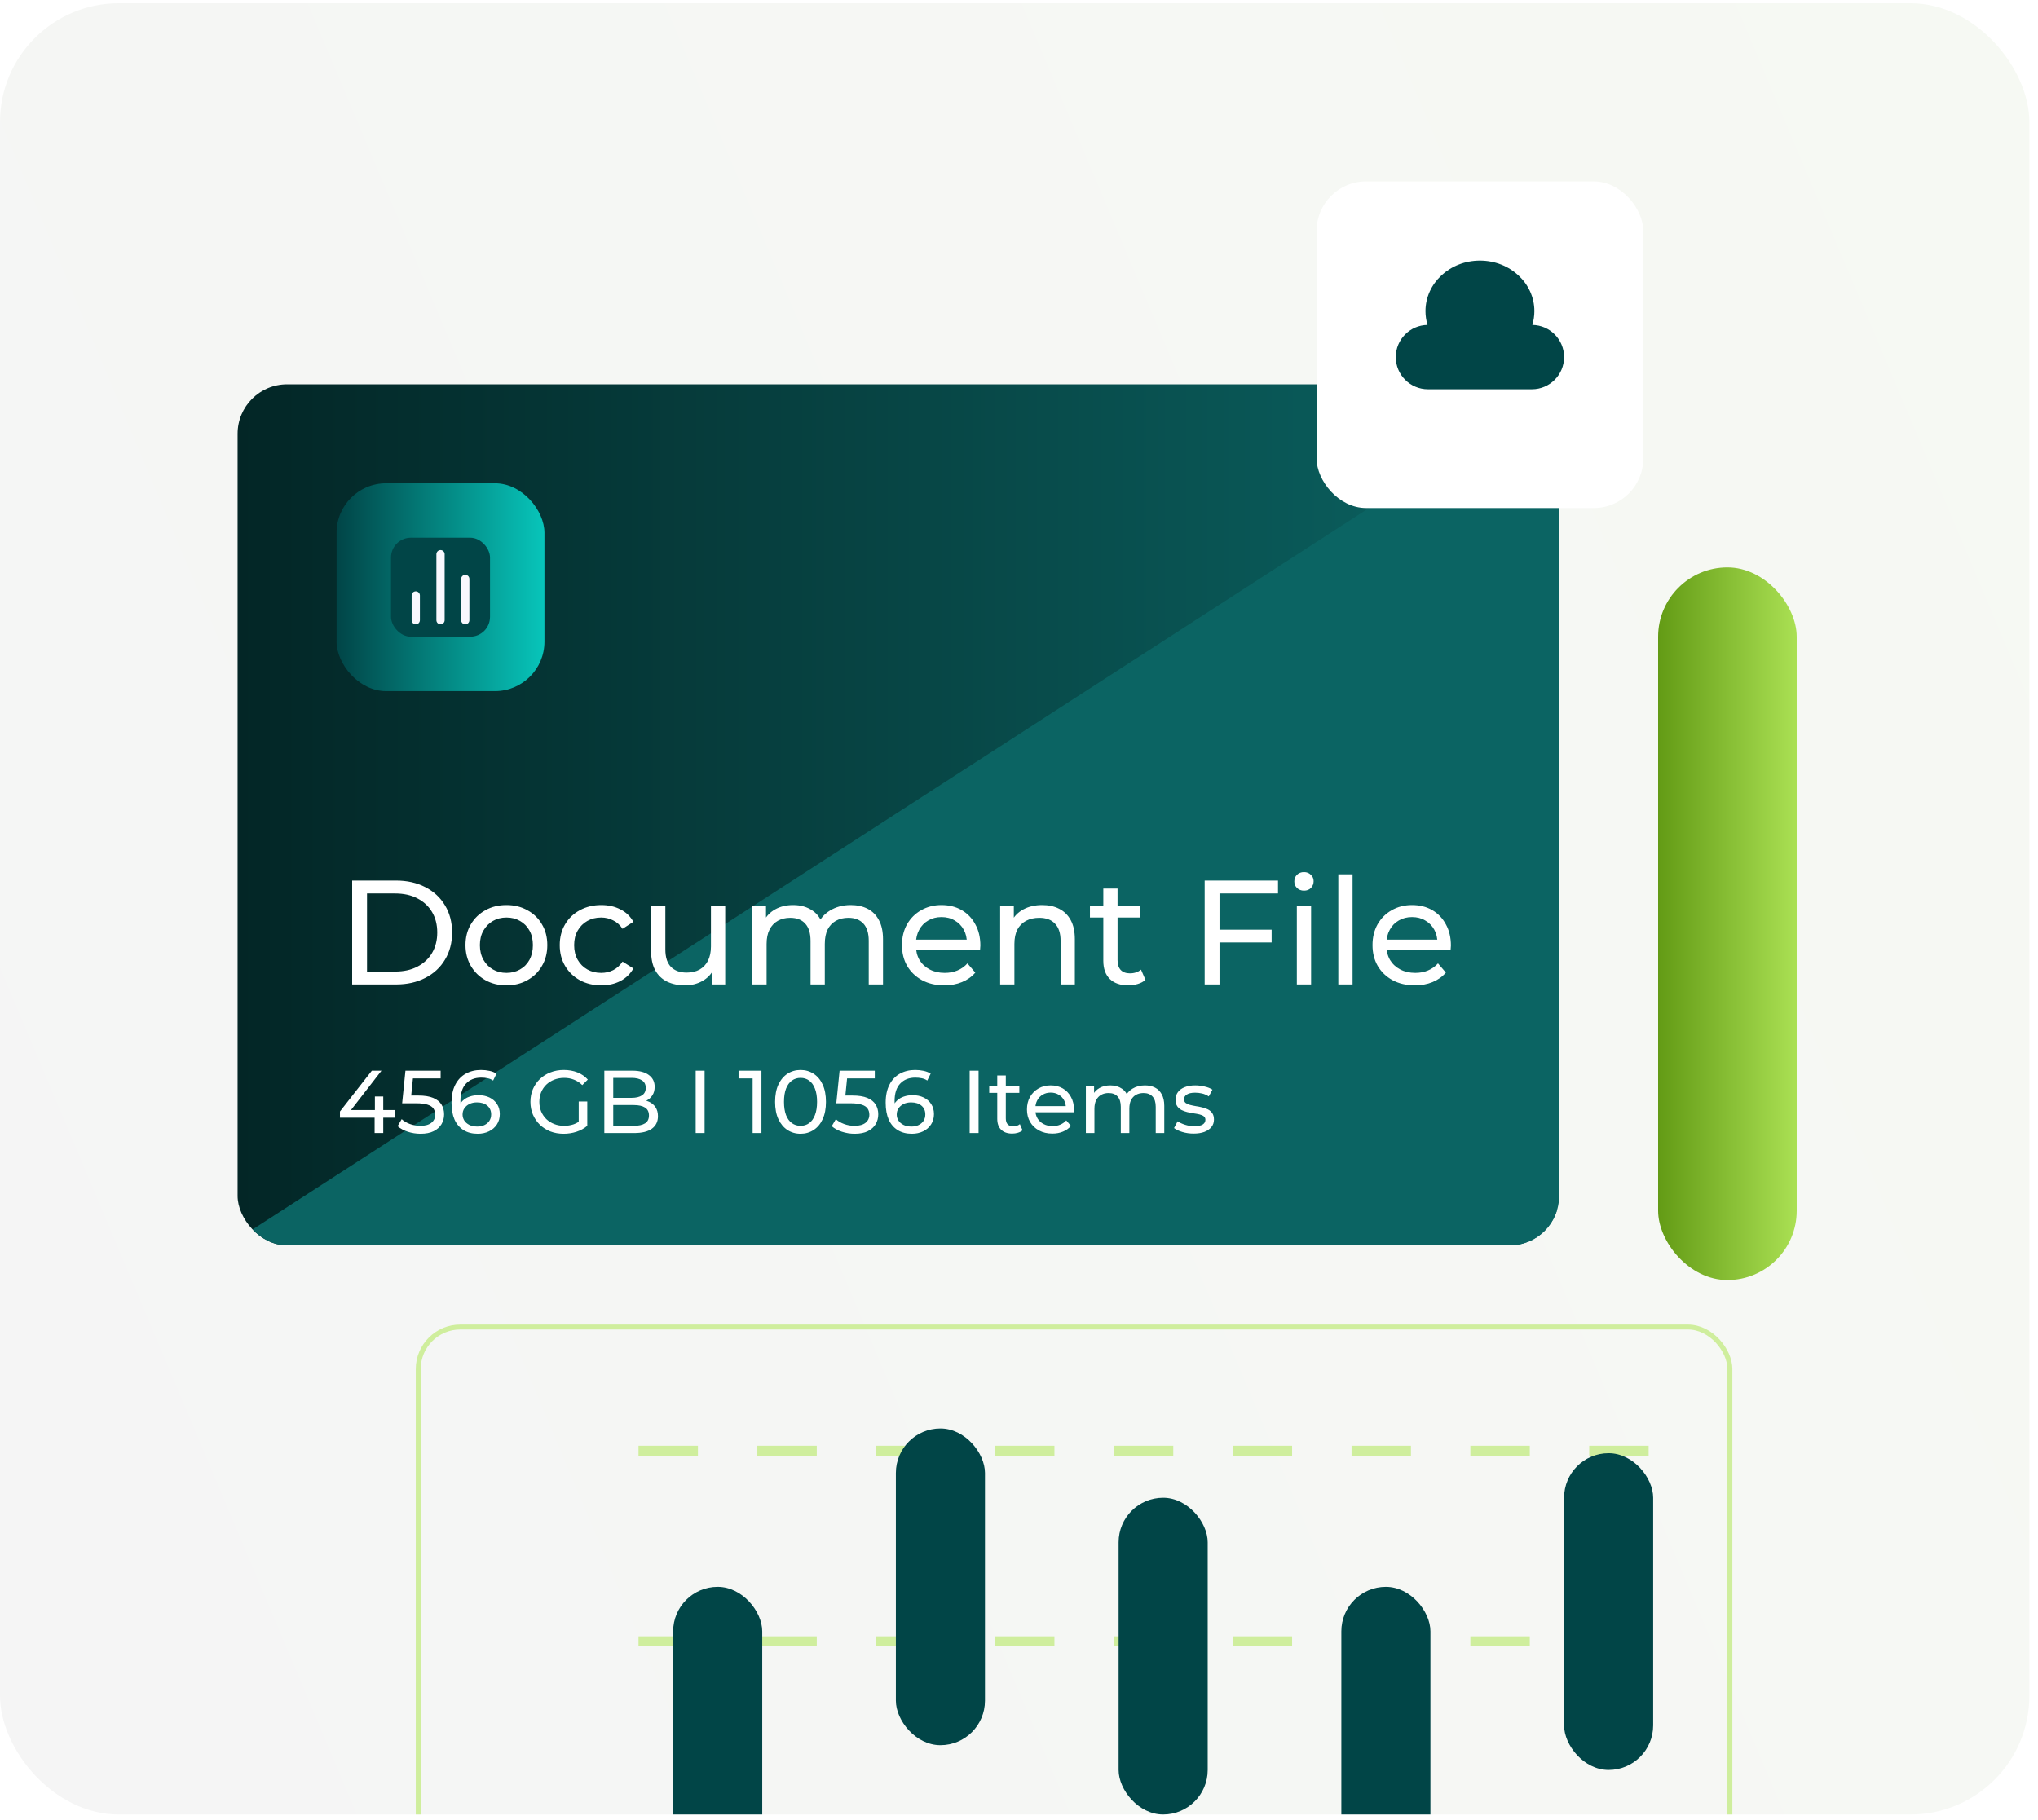
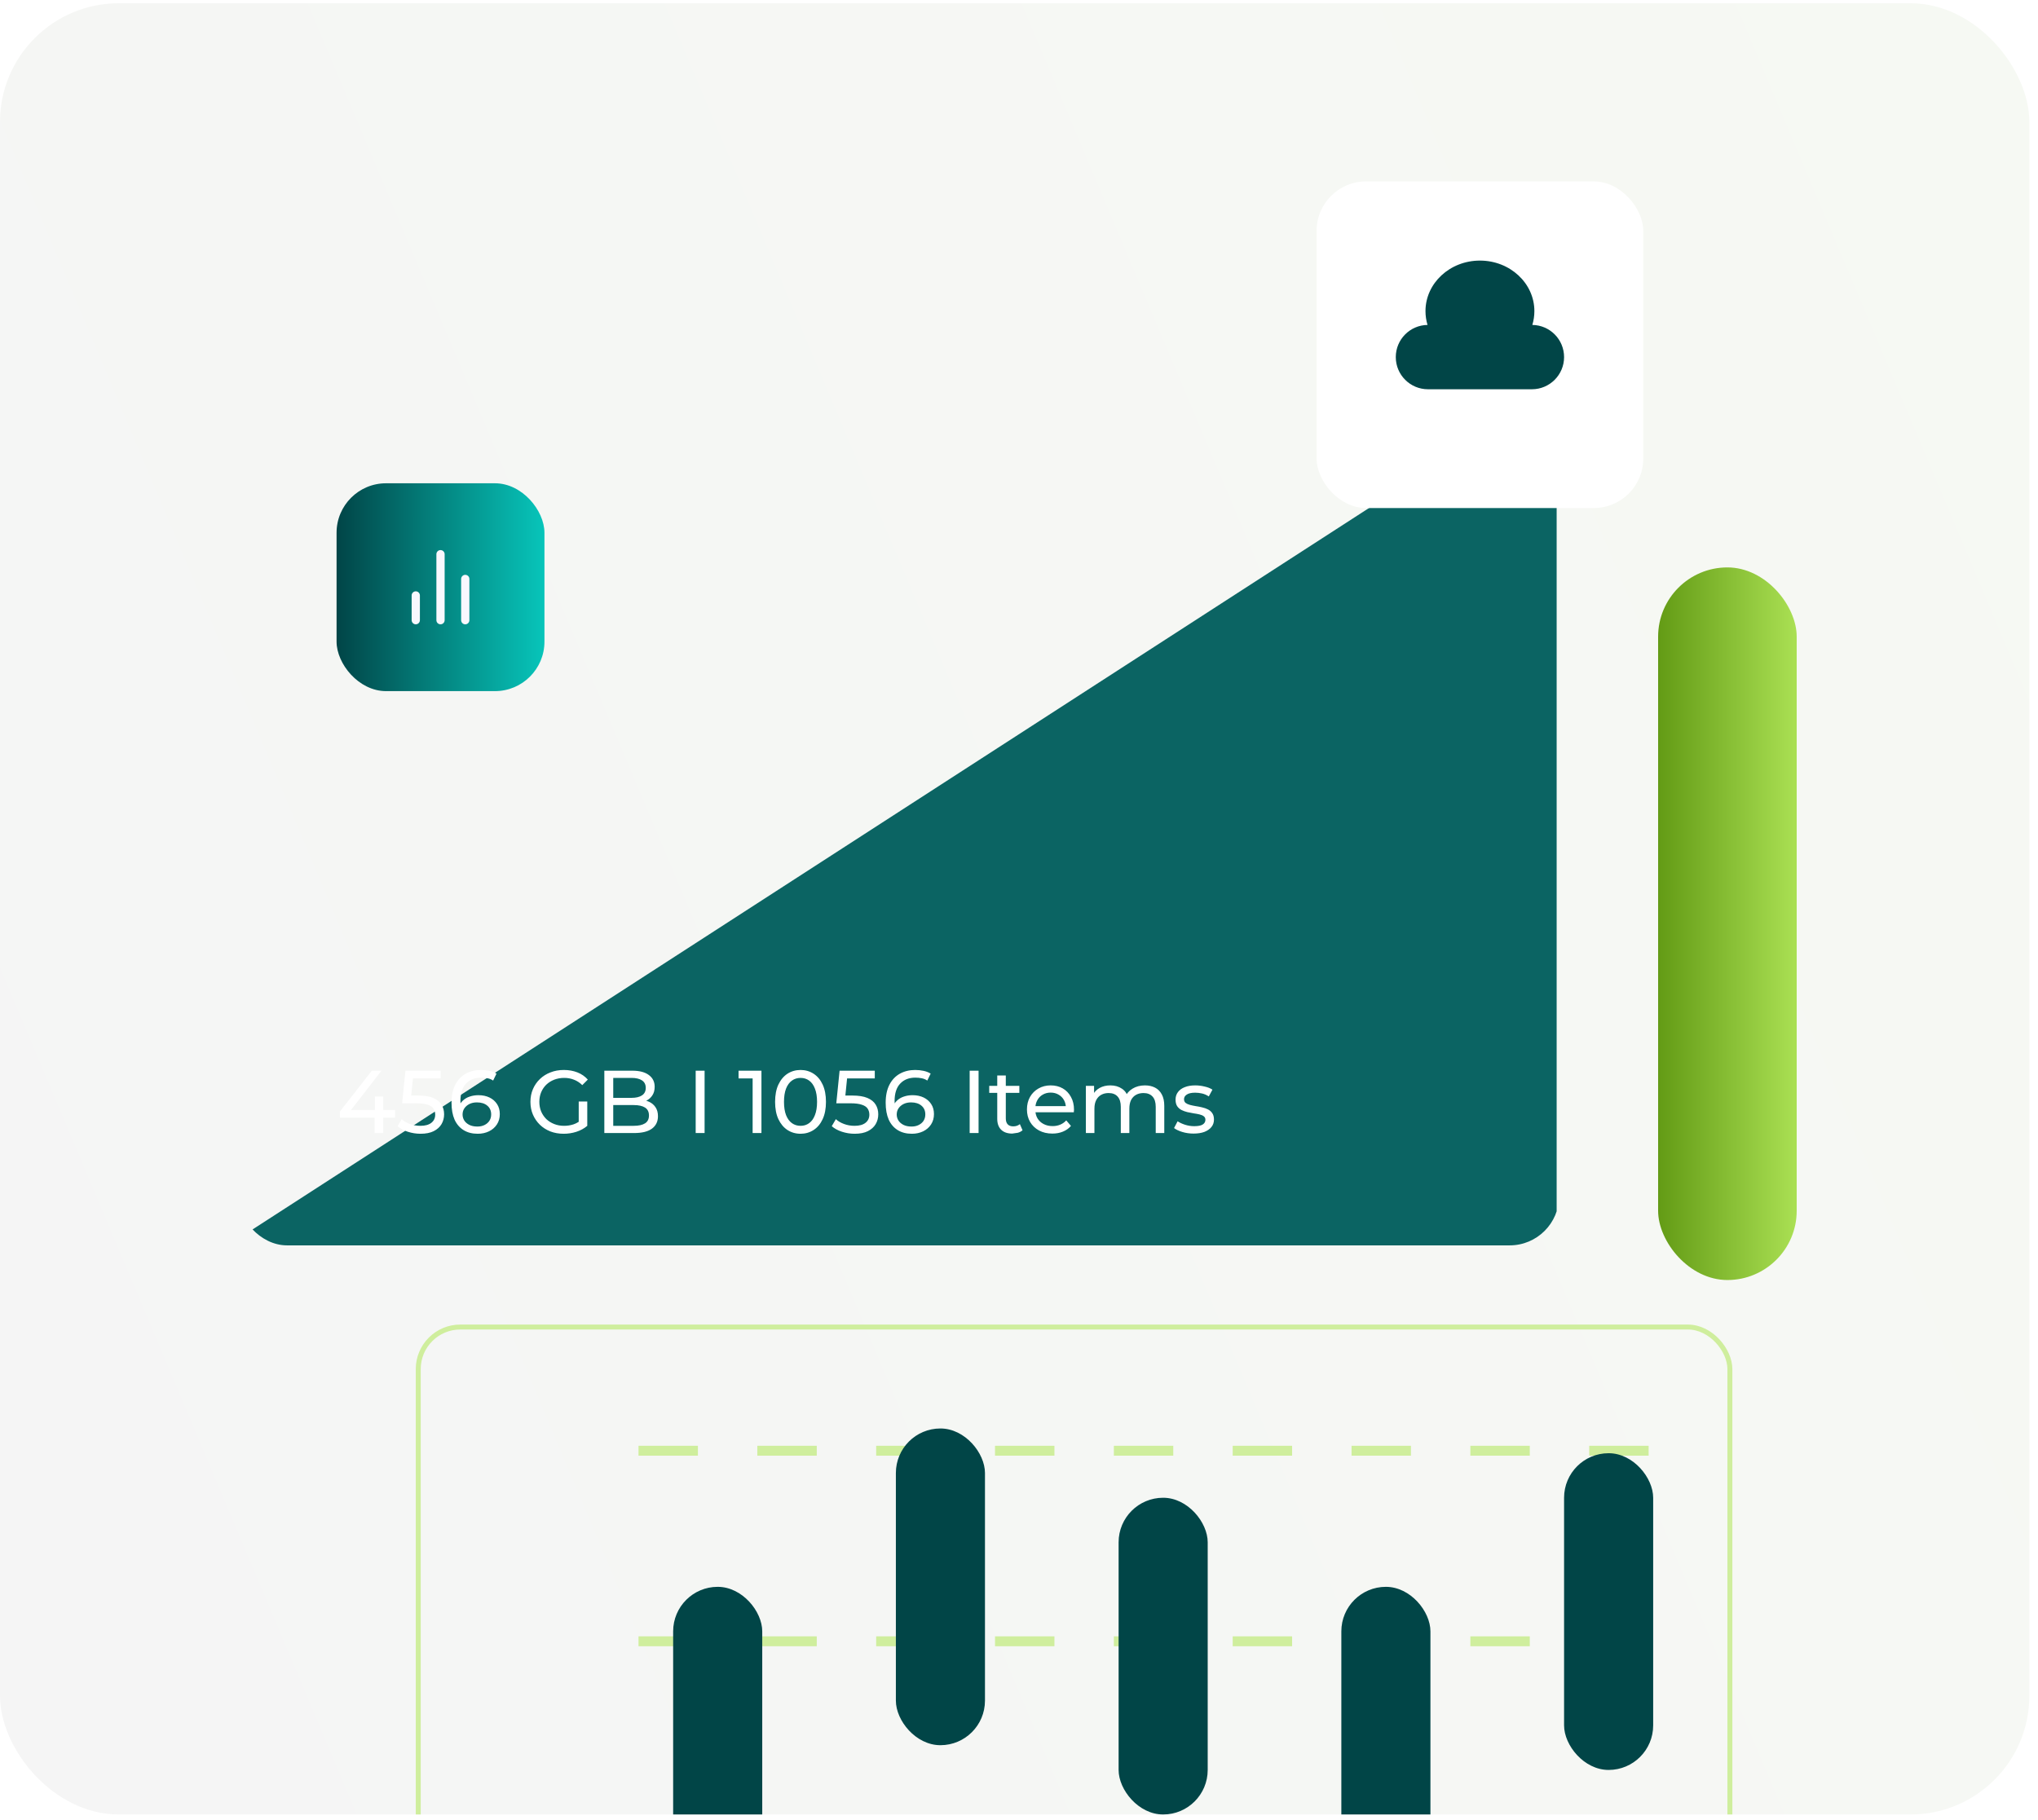
<svg xmlns="http://www.w3.org/2000/svg" width="225" height="201" viewBox="0 0 225 201" fill="none">
  <g clip-path="url(#clip0_503_16848)">
    <rect y="0.36" width="224.044" height="200" rx="13.115" fill="url(#paint0_linear_503_16848)" />
    <g filter="url(#filter0_d_503_16848)">
      <g clip-path="url(#clip1_503_16848)">
-         <rect x="26.23" y="34.786" width="145.902" height="95.082" rx="5.464" fill="url(#paint1_linear_503_16848)" />
        <path d="M171.858 35.059L24.317 130.414H171.858V35.059Z" fill="#0B6463" />
        <rect x="37.158" y="45.715" width="22.951" height="22.951" rx="5.464" fill="url(#paint2_linear_503_16848)" />
-         <rect x="43.169" y="51.726" width="10.929" height="10.929" rx="2.186" fill="#014547" />
        <path d="M51.366 60.834V56.28" stroke="#F9F8FE" stroke-width="0.911" stroke-linecap="round" stroke-linejoin="round" />
        <path d="M48.634 60.833V53.547" stroke="#F9F8FE" stroke-width="0.911" stroke-linecap="round" stroke-linejoin="round" />
        <path d="M45.902 60.833V58.101" stroke="#F9F8FE" stroke-width="0.911" stroke-linecap="round" stroke-linejoin="round" />
-         <path d="M38.88 101.059V89.584H43.716C44.94 89.584 46.016 89.824 46.945 90.305C47.885 90.786 48.612 91.458 49.126 92.321C49.65 93.185 49.913 94.185 49.913 95.321C49.913 96.458 49.65 97.458 49.126 98.321C48.612 99.185 47.885 99.857 46.945 100.338C46.016 100.819 44.94 101.059 43.716 101.059H38.88ZM40.519 99.633H43.617C44.568 99.633 45.388 99.453 46.077 99.092C46.776 98.731 47.317 98.228 47.699 97.584C48.082 96.928 48.273 96.174 48.273 95.321C48.273 94.458 48.082 93.704 47.699 93.059C47.317 92.414 46.776 91.912 46.077 91.551C45.388 91.19 44.568 91.01 43.617 91.01H40.519V99.633ZM55.915 101.157C55.041 101.157 54.265 100.966 53.587 100.584C52.91 100.201 52.374 99.677 51.981 99.01C51.587 98.332 51.391 97.567 51.391 96.715C51.391 95.851 51.587 95.086 51.981 94.42C52.374 93.753 52.91 93.234 53.587 92.862C54.265 92.48 55.041 92.289 55.915 92.289C56.779 92.289 57.549 92.48 58.227 92.862C58.915 93.234 59.451 93.753 59.833 94.42C60.227 95.076 60.424 95.841 60.424 96.715C60.424 97.578 60.227 98.343 59.833 99.01C59.451 99.677 58.915 100.201 58.227 100.584C57.549 100.966 56.779 101.157 55.915 101.157ZM55.915 99.78C56.473 99.78 56.97 99.655 57.407 99.403C57.855 99.152 58.205 98.797 58.456 98.338C58.708 97.868 58.833 97.327 58.833 96.715C58.833 96.092 58.708 95.556 58.456 95.108C58.205 94.649 57.855 94.294 57.407 94.043C56.97 93.791 56.473 93.666 55.915 93.666C55.358 93.666 54.861 93.791 54.424 94.043C53.986 94.294 53.637 94.649 53.374 95.108C53.112 95.556 52.981 96.092 52.981 96.715C52.981 97.327 53.112 97.868 53.374 98.338C53.637 98.797 53.986 99.152 54.424 99.403C54.861 99.655 55.358 99.78 55.915 99.78ZM66.387 101.157C65.502 101.157 64.709 100.966 64.01 100.584C63.321 100.201 62.78 99.677 62.387 99.01C61.993 98.343 61.797 97.578 61.797 96.715C61.797 95.851 61.993 95.086 62.387 94.42C62.78 93.753 63.321 93.234 64.01 92.862C64.709 92.48 65.502 92.289 66.387 92.289C67.174 92.289 67.873 92.447 68.485 92.764C69.108 93.07 69.589 93.529 69.928 94.141L68.731 94.912C68.447 94.485 68.097 94.174 67.682 93.977C67.278 93.769 66.841 93.666 66.371 93.666C65.802 93.666 65.294 93.791 64.846 94.043C64.398 94.294 64.043 94.649 63.78 95.108C63.518 95.556 63.387 96.092 63.387 96.715C63.387 97.338 63.518 97.879 63.78 98.338C64.043 98.797 64.398 99.152 64.846 99.403C65.294 99.655 65.802 99.78 66.371 99.78C66.841 99.78 67.278 99.682 67.682 99.485C68.097 99.278 68.447 98.961 68.731 98.534L69.928 99.289C69.589 99.89 69.108 100.354 68.485 100.682C67.873 100.999 67.174 101.157 66.387 101.157ZM75.621 101.157C74.878 101.157 74.222 101.021 73.654 100.748C73.097 100.474 72.659 100.059 72.343 99.502C72.037 98.933 71.883 98.223 71.883 97.371V92.371H73.457V97.19C73.457 98.043 73.659 98.682 74.064 99.108C74.479 99.534 75.058 99.748 75.802 99.748C76.348 99.748 76.823 99.638 77.228 99.42C77.632 99.19 77.944 98.862 78.162 98.436C78.381 97.999 78.49 97.474 78.49 96.862V92.371H80.064V101.059H78.572V98.715L78.818 99.338C78.534 99.917 78.108 100.365 77.539 100.682C76.971 100.999 76.332 101.157 75.621 101.157ZM93.929 92.289C94.628 92.289 95.246 92.425 95.781 92.698C96.317 92.972 96.732 93.387 97.027 93.944C97.333 94.502 97.486 95.207 97.486 96.059V101.059H95.912V96.239C95.912 95.398 95.716 94.764 95.322 94.338C94.929 93.912 94.377 93.698 93.666 93.698C93.142 93.698 92.683 93.808 92.289 94.026C91.896 94.245 91.59 94.567 91.371 94.993C91.164 95.42 91.06 95.95 91.06 96.584V101.059H89.486V96.239C89.486 95.398 89.289 94.764 88.896 94.338C88.513 93.912 87.962 93.698 87.24 93.698C86.727 93.698 86.273 93.808 85.879 94.026C85.486 94.245 85.18 94.567 84.962 94.993C84.743 95.42 84.634 95.95 84.634 96.584V101.059H83.06V92.371H84.568V94.682L84.322 94.092C84.595 93.524 85.016 93.081 85.584 92.764C86.153 92.447 86.814 92.289 87.568 92.289C88.399 92.289 89.115 92.496 89.716 92.912C90.317 93.316 90.71 93.933 90.896 94.764L90.257 94.502C90.519 93.835 90.978 93.299 91.634 92.895C92.289 92.491 93.054 92.289 93.929 92.289ZM104.251 101.157C103.322 101.157 102.502 100.966 101.792 100.584C101.092 100.201 100.546 99.677 100.152 99.01C99.77 98.343 99.579 97.578 99.579 96.715C99.579 95.851 99.764 95.086 100.136 94.42C100.518 93.753 101.038 93.234 101.693 92.862C102.36 92.48 103.109 92.289 103.939 92.289C104.781 92.289 105.524 92.474 106.169 92.846C106.814 93.218 107.316 93.742 107.677 94.42C108.048 95.086 108.234 95.868 108.234 96.764C108.234 96.83 108.229 96.906 108.218 96.993C108.218 97.081 108.212 97.163 108.201 97.239H100.808V96.108H107.382L106.742 96.502C106.753 95.944 106.639 95.447 106.398 95.01C106.158 94.573 105.824 94.234 105.398 93.993C104.983 93.742 104.497 93.617 103.939 93.617C103.393 93.617 102.906 93.742 102.48 93.993C102.054 94.234 101.721 94.578 101.48 95.026C101.24 95.463 101.12 95.966 101.12 96.534V96.797C101.12 97.376 101.251 97.895 101.513 98.354C101.786 98.802 102.163 99.152 102.644 99.403C103.125 99.655 103.677 99.78 104.3 99.78C104.814 99.78 105.278 99.693 105.693 99.518C106.12 99.343 106.491 99.081 106.808 98.731L107.677 99.748C107.283 100.207 106.792 100.556 106.201 100.797C105.622 101.037 104.972 101.157 104.251 101.157ZM115.059 92.289C115.769 92.289 116.392 92.425 116.928 92.698C117.474 92.972 117.9 93.387 118.206 93.944C118.512 94.502 118.665 95.207 118.665 96.059V101.059H117.092V96.239C117.092 95.398 116.884 94.764 116.469 94.338C116.064 93.912 115.491 93.698 114.747 93.698C114.19 93.698 113.704 93.808 113.288 94.026C112.873 94.245 112.551 94.567 112.321 94.993C112.103 95.42 111.993 95.95 111.993 96.584V101.059H110.42V92.371H111.928V94.715L111.682 94.092C111.966 93.524 112.403 93.081 112.993 92.764C113.584 92.447 114.272 92.289 115.059 92.289ZM124.562 101.157C123.687 101.157 123.01 100.922 122.529 100.453C122.048 99.983 121.808 99.31 121.808 98.436V90.469H123.381V98.371C123.381 98.841 123.496 99.201 123.726 99.453C123.966 99.704 124.305 99.83 124.742 99.83C125.234 99.83 125.644 99.693 125.971 99.42L126.463 100.551C126.223 100.759 125.933 100.912 125.594 101.01C125.267 101.108 124.922 101.157 124.562 101.157ZM120.332 93.666V92.371H125.873V93.666H120.332ZM134.473 95.01H140.391V96.42H134.473V95.01ZM134.637 101.059H132.998V89.584H141.096V91.01H134.637V101.059ZM143.174 101.059V92.371H144.748V101.059H143.174ZM143.961 90.698C143.655 90.698 143.399 90.6 143.191 90.403C142.994 90.207 142.896 89.966 142.896 89.682C142.896 89.387 142.994 89.141 143.191 88.944C143.399 88.748 143.655 88.649 143.961 88.649C144.267 88.649 144.519 88.748 144.715 88.944C144.923 89.13 145.027 89.365 145.027 89.649C145.027 89.944 144.929 90.196 144.732 90.403C144.535 90.6 144.278 90.698 143.961 90.698ZM147.753 101.059V88.895H149.327V101.059H147.753ZM156.201 101.157C155.272 101.157 154.452 100.966 153.742 100.584C153.042 100.201 152.496 99.677 152.102 99.01C151.72 98.343 151.528 97.578 151.528 96.715C151.528 95.851 151.714 95.086 152.086 94.42C152.468 93.753 152.987 93.234 153.643 92.862C154.31 92.48 155.059 92.289 155.889 92.289C156.731 92.289 157.474 92.474 158.119 92.846C158.763 93.218 159.266 93.742 159.627 94.42C159.998 95.086 160.184 95.868 160.184 96.764C160.184 96.83 160.179 96.906 160.168 96.993C160.168 97.081 160.162 97.163 160.151 97.239H152.758V96.108H159.332L158.692 96.502C158.703 95.944 158.589 95.447 158.348 95.01C158.108 94.573 157.774 94.234 157.348 93.993C156.933 93.742 156.446 93.617 155.889 93.617C155.343 93.617 154.856 93.742 154.43 93.993C154.004 94.234 153.671 94.578 153.43 95.026C153.19 95.463 153.069 95.966 153.069 96.534V96.797C153.069 97.376 153.201 97.895 153.463 98.354C153.736 98.802 154.113 99.152 154.594 99.403C155.075 99.655 155.627 99.78 156.25 99.78C156.763 99.78 157.228 99.693 157.643 99.518C158.069 99.343 158.441 99.081 158.758 98.731L159.627 99.748C159.233 100.207 158.742 100.556 158.151 100.797C157.572 101.037 156.922 101.157 156.201 101.157Z" fill="white" />
-         <path d="M37.532 115.772V115.084L41.053 110.579H42.116L38.624 115.084L38.122 114.926H43.621V115.772H37.532ZM41.358 117.464V115.772L41.388 114.926V113.431H42.312V117.464H41.358ZM46.424 117.543C45.938 117.543 45.466 117.467 45.007 117.316C44.555 117.166 44.184 116.962 43.896 116.706L44.348 115.929C44.578 116.146 44.876 116.323 45.243 116.461C45.611 116.598 46.001 116.667 46.414 116.667C46.938 116.667 47.342 116.556 47.624 116.333C47.906 116.11 48.047 115.811 48.047 115.438C48.047 115.182 47.984 114.959 47.86 114.769C47.735 114.579 47.519 114.434 47.211 114.336C46.909 114.231 46.493 114.179 45.961 114.179H44.398L44.761 110.579H48.647V111.434H45.125L45.637 110.952L45.352 113.795L44.84 113.323H46.168C46.856 113.323 47.411 113.411 47.83 113.588C48.25 113.766 48.555 114.011 48.745 114.326C48.935 114.634 49.03 114.992 49.03 115.398C49.03 115.792 48.935 116.152 48.745 116.48C48.555 116.802 48.266 117.061 47.88 117.257C47.499 117.447 47.014 117.543 46.424 117.543ZM52.741 117.543C52.131 117.543 51.609 117.408 51.177 117.139C50.744 116.87 50.413 116.484 50.183 115.979C49.96 115.467 49.849 114.844 49.849 114.11C49.849 113.329 49.986 112.67 50.262 112.133C50.537 111.595 50.921 111.188 51.413 110.913C51.905 110.638 52.468 110.5 53.105 110.5C53.432 110.5 53.744 110.533 54.039 110.598C54.341 110.664 54.6 110.766 54.816 110.903L54.442 111.67C54.265 111.546 54.062 111.461 53.832 111.415C53.609 111.369 53.373 111.346 53.124 111.346C52.423 111.346 51.865 111.566 51.452 112.005C51.039 112.438 50.832 113.084 50.832 113.943C50.832 114.08 50.839 114.244 50.852 114.434C50.865 114.625 50.898 114.811 50.95 114.995L50.616 114.661C50.714 114.359 50.868 114.106 51.078 113.903C51.295 113.693 51.55 113.539 51.846 113.441C52.147 113.336 52.472 113.284 52.819 113.284C53.278 113.284 53.685 113.369 54.039 113.539C54.393 113.71 54.672 113.952 54.875 114.267C55.078 114.575 55.18 114.943 55.18 115.369C55.18 115.808 55.072 116.192 54.855 116.52C54.639 116.847 54.347 117.1 53.98 117.277C53.613 117.454 53.2 117.543 52.741 117.543ZM52.701 116.746C53.003 116.746 53.265 116.69 53.488 116.579C53.718 116.467 53.898 116.313 54.029 116.116C54.16 115.913 54.226 115.677 54.226 115.408C54.226 115.002 54.085 114.68 53.803 114.444C53.521 114.202 53.137 114.08 52.652 114.08C52.337 114.08 52.062 114.139 51.826 114.257C51.59 114.375 51.403 114.536 51.265 114.739C51.134 114.936 51.069 115.162 51.069 115.418C51.069 115.654 51.131 115.874 51.255 116.077C51.38 116.274 51.564 116.434 51.806 116.559C52.049 116.684 52.347 116.746 52.701 116.746ZM62.23 117.543C61.699 117.543 61.21 117.457 60.764 117.287C60.318 117.11 59.931 116.864 59.604 116.549C59.276 116.228 59.02 115.854 58.836 115.428C58.653 115.002 58.561 114.533 58.561 114.021C58.561 113.51 58.653 113.041 58.836 112.615C59.02 112.188 59.276 111.818 59.604 111.503C59.938 111.182 60.328 110.936 60.774 110.766C61.22 110.588 61.712 110.5 62.25 110.5C62.794 110.5 63.292 110.588 63.745 110.766C64.197 110.943 64.581 111.208 64.895 111.562L64.286 112.172C64.004 111.897 63.696 111.697 63.361 111.572C63.033 111.441 62.676 111.375 62.289 111.375C61.895 111.375 61.528 111.441 61.187 111.572C60.853 111.703 60.561 111.887 60.312 112.123C60.069 112.359 59.879 112.641 59.741 112.969C59.61 113.29 59.545 113.641 59.545 114.021C59.545 114.395 59.61 114.746 59.741 115.074C59.879 115.395 60.069 115.677 60.312 115.92C60.561 116.156 60.853 116.339 61.187 116.47C61.522 116.602 61.886 116.667 62.279 116.667C62.646 116.667 62.997 116.611 63.331 116.5C63.672 116.382 63.987 116.188 64.276 115.92L64.836 116.667C64.496 116.956 64.096 117.175 63.636 117.326C63.184 117.47 62.715 117.543 62.23 117.543ZM63.892 116.539V113.982H64.836V116.667L63.892 116.539ZM66.72 117.464V110.579H69.808C70.602 110.579 71.212 110.739 71.638 111.061C72.064 111.375 72.277 111.808 72.277 112.359C72.277 112.733 72.192 113.047 72.021 113.303C71.857 113.559 71.634 113.756 71.353 113.893C71.07 114.031 70.766 114.1 70.438 114.1L70.615 113.805C71.008 113.805 71.356 113.874 71.657 114.011C71.959 114.149 72.198 114.352 72.375 114.621C72.552 114.884 72.641 115.211 72.641 115.605C72.641 116.195 72.418 116.654 71.972 116.982C71.533 117.303 70.877 117.464 70.005 117.464H66.72ZM67.703 116.667H69.966C70.51 116.667 70.926 116.575 71.215 116.392C71.503 116.208 71.647 115.92 71.647 115.526C71.647 115.126 71.503 114.834 71.215 114.651C70.926 114.467 70.51 114.375 69.966 114.375H67.615V113.579H69.72C70.218 113.579 70.605 113.487 70.88 113.303C71.156 113.12 71.293 112.844 71.293 112.477C71.293 112.11 71.156 111.834 70.88 111.651C70.605 111.467 70.218 111.375 69.72 111.375H67.703V116.667ZM76.805 117.464V110.579H77.789V117.464H76.805ZM83.092 117.464V110.972L83.515 111.434H81.538V110.579H84.066V117.464H83.092ZM88.385 117.543C87.847 117.543 87.365 117.405 86.939 117.129C86.519 116.854 86.185 116.454 85.936 115.929C85.693 115.405 85.572 114.769 85.572 114.021C85.572 113.274 85.693 112.638 85.936 112.113C86.185 111.588 86.519 111.188 86.939 110.913C87.365 110.638 87.847 110.5 88.385 110.5C88.916 110.5 89.395 110.638 89.821 110.913C90.247 111.188 90.582 111.588 90.824 112.113C91.067 112.638 91.188 113.274 91.188 114.021C91.188 114.769 91.067 115.405 90.824 115.929C90.582 116.454 90.247 116.854 89.821 117.129C89.395 117.405 88.916 117.543 88.385 117.543ZM88.385 116.667C88.746 116.667 89.06 116.569 89.329 116.372C89.605 116.175 89.818 115.88 89.969 115.487C90.126 115.093 90.205 114.605 90.205 114.021C90.205 113.438 90.126 112.949 89.969 112.556C89.818 112.162 89.605 111.867 89.329 111.67C89.06 111.474 88.746 111.375 88.385 111.375C88.024 111.375 87.706 111.474 87.431 111.67C87.155 111.867 86.939 112.162 86.782 112.556C86.631 112.949 86.555 113.438 86.555 114.021C86.555 114.605 86.631 115.093 86.782 115.487C86.939 115.88 87.155 116.175 87.431 116.372C87.706 116.569 88.024 116.667 88.385 116.667ZM94.355 117.543C93.87 117.543 93.398 117.467 92.939 117.316C92.487 117.166 92.116 116.962 91.828 116.706L92.28 115.929C92.509 116.146 92.808 116.323 93.175 116.461C93.542 116.598 93.932 116.667 94.346 116.667C94.87 116.667 95.273 116.556 95.555 116.333C95.837 116.11 95.978 115.811 95.978 115.438C95.978 115.182 95.916 114.959 95.791 114.769C95.667 114.579 95.45 114.434 95.142 114.336C94.841 114.231 94.424 114.179 93.893 114.179H92.329L92.693 110.579H96.578V111.434H93.057L93.568 110.952L93.283 113.795L92.772 113.323H94.1C94.788 113.323 95.342 113.411 95.762 113.588C96.182 113.766 96.487 114.011 96.677 114.326C96.867 114.634 96.962 114.992 96.962 115.398C96.962 115.792 96.867 116.152 96.677 116.48C96.487 116.802 96.198 117.061 95.811 117.257C95.431 117.447 94.945 117.543 94.355 117.543ZM100.672 117.543C100.062 117.543 99.541 117.408 99.108 117.139C98.675 116.87 98.344 116.484 98.115 115.979C97.892 115.467 97.78 114.844 97.78 114.11C97.78 113.329 97.918 112.67 98.194 112.133C98.469 111.595 98.853 111.188 99.344 110.913C99.836 110.638 100.4 110.5 101.036 110.5C101.364 110.5 101.676 110.533 101.971 110.598C102.272 110.664 102.531 110.766 102.748 110.903L102.374 111.67C102.197 111.546 101.994 111.461 101.764 111.415C101.541 111.369 101.305 111.346 101.056 111.346C100.354 111.346 99.797 111.566 99.384 112.005C98.971 112.438 98.764 113.084 98.764 113.943C98.764 114.08 98.771 114.244 98.784 114.434C98.797 114.625 98.83 114.811 98.882 114.995L98.548 114.661C98.646 114.359 98.8 114.106 99.01 113.903C99.226 113.693 99.482 113.539 99.777 113.441C100.079 113.336 100.403 113.284 100.751 113.284C101.21 113.284 101.616 113.369 101.971 113.539C102.325 113.71 102.603 113.952 102.807 114.267C103.01 114.575 103.112 114.943 103.112 115.369C103.112 115.808 103.003 116.192 102.787 116.52C102.571 116.847 102.279 117.1 101.912 117.277C101.544 117.454 101.131 117.543 100.672 117.543ZM100.633 116.746C100.935 116.746 101.197 116.69 101.42 116.579C101.649 116.467 101.83 116.313 101.961 116.116C102.092 115.913 102.157 115.677 102.157 115.408C102.157 115.002 102.016 114.68 101.735 114.444C101.453 114.202 101.069 114.08 100.584 114.08C100.269 114.08 99.993 114.139 99.757 114.257C99.521 114.375 99.335 114.536 99.197 114.739C99.066 114.936 99 115.162 99 115.418C99 115.654 99.062 115.874 99.187 116.077C99.312 116.274 99.495 116.434 99.738 116.559C99.98 116.684 100.279 116.746 100.633 116.746ZM107.053 117.464V110.579H108.037V117.464H107.053ZM111.751 117.523C111.226 117.523 110.82 117.382 110.531 117.1C110.243 116.818 110.098 116.415 110.098 115.89V111.11H111.043V115.851C111.043 116.133 111.111 116.349 111.249 116.5C111.393 116.651 111.597 116.726 111.859 116.726C112.154 116.726 112.4 116.644 112.597 116.48L112.892 117.159C112.747 117.284 112.574 117.375 112.37 117.434C112.174 117.493 111.967 117.523 111.751 117.523ZM109.213 113.028V112.251H112.538V113.028H109.213ZM116.182 117.523C115.624 117.523 115.133 117.408 114.706 117.179C114.287 116.949 113.959 116.634 113.723 116.234C113.493 115.834 113.378 115.375 113.378 114.857C113.378 114.339 113.49 113.88 113.713 113.48C113.942 113.08 114.254 112.769 114.647 112.546C115.047 112.316 115.496 112.202 115.995 112.202C116.5 112.202 116.946 112.313 117.333 112.536C117.719 112.759 118.021 113.074 118.237 113.48C118.46 113.88 118.572 114.349 118.572 114.887C118.572 114.926 118.569 114.972 118.562 115.025C118.562 115.077 118.559 115.126 118.552 115.172H114.116V114.493H118.06L117.677 114.729C117.683 114.395 117.614 114.097 117.47 113.834C117.326 113.572 117.126 113.369 116.87 113.225C116.621 113.074 116.329 112.998 115.995 112.998C115.667 112.998 115.375 113.074 115.119 113.225C114.864 113.369 114.664 113.575 114.519 113.844C114.375 114.106 114.303 114.408 114.303 114.749V114.906C114.303 115.254 114.382 115.566 114.539 115.841C114.703 116.11 114.929 116.32 115.218 116.47C115.506 116.621 115.837 116.697 116.211 116.697C116.519 116.697 116.798 116.644 117.047 116.539C117.303 116.434 117.526 116.277 117.716 116.067L118.237 116.677C118.001 116.952 117.706 117.162 117.352 117.306C117.005 117.451 116.614 117.523 116.182 117.523ZM126.404 112.202C126.824 112.202 127.195 112.284 127.516 112.447C127.837 112.611 128.086 112.861 128.263 113.195C128.447 113.529 128.539 113.952 128.539 114.464V117.464H127.595V114.572C127.595 114.067 127.477 113.687 127.24 113.431C127.004 113.175 126.673 113.047 126.247 113.047C125.932 113.047 125.657 113.113 125.421 113.244C125.185 113.375 125.001 113.569 124.87 113.825C124.745 114.08 124.683 114.398 124.683 114.779V117.464H123.739V114.572C123.739 114.067 123.621 113.687 123.385 113.431C123.155 113.175 122.824 113.047 122.391 113.047C122.083 113.047 121.811 113.113 121.575 113.244C121.339 113.375 121.155 113.569 121.024 113.825C120.893 114.08 120.827 114.398 120.827 114.779V117.464H119.883V112.251H120.788V113.638L120.64 113.284C120.804 112.943 121.057 112.677 121.398 112.487C121.739 112.297 122.136 112.202 122.588 112.202C123.086 112.202 123.516 112.326 123.877 112.575C124.237 112.818 124.473 113.188 124.585 113.687L124.201 113.529C124.358 113.129 124.634 112.808 125.027 112.566C125.421 112.323 125.88 112.202 126.404 112.202ZM131.771 117.523C131.339 117.523 130.925 117.464 130.532 117.346C130.145 117.228 129.84 117.084 129.617 116.913L130.011 116.166C130.234 116.316 130.509 116.444 130.837 116.549C131.165 116.654 131.499 116.706 131.84 116.706C132.28 116.706 132.594 116.644 132.784 116.52C132.981 116.395 133.08 116.221 133.08 115.998C133.08 115.834 133.021 115.706 132.902 115.615C132.784 115.523 132.627 115.454 132.43 115.408C132.24 115.362 132.027 115.323 131.791 115.29C131.555 115.251 131.319 115.205 131.083 115.152C130.847 115.093 130.63 115.015 130.434 114.916C130.237 114.811 130.08 114.67 129.961 114.493C129.843 114.31 129.784 114.067 129.784 113.766C129.784 113.451 129.873 113.175 130.05 112.939C130.227 112.703 130.476 112.523 130.798 112.398C131.125 112.267 131.512 112.202 131.958 112.202C132.299 112.202 132.643 112.244 132.991 112.329C133.345 112.408 133.634 112.523 133.857 112.674L133.453 113.421C133.217 113.264 132.971 113.156 132.716 113.097C132.46 113.038 132.204 113.008 131.948 113.008C131.535 113.008 131.227 113.077 131.024 113.215C130.821 113.346 130.719 113.516 130.719 113.726C130.719 113.903 130.778 114.041 130.896 114.139C131.021 114.231 131.178 114.303 131.368 114.356C131.565 114.408 131.781 114.454 132.017 114.493C132.253 114.526 132.489 114.572 132.725 114.631C132.961 114.684 133.175 114.759 133.365 114.857C133.561 114.956 133.719 115.093 133.837 115.27C133.961 115.447 134.024 115.684 134.024 115.979C134.024 116.293 133.932 116.566 133.748 116.795C133.565 117.025 133.306 117.205 132.971 117.336C132.637 117.461 132.237 117.523 131.771 117.523Z" fill="white" />
+         <path d="M37.532 115.772V115.084L41.053 110.579H42.116L38.624 115.084L38.122 114.926H43.621V115.772H37.532ZM41.358 117.464V115.772L41.388 114.926V113.431H42.312V117.464H41.358ZM46.424 117.543C45.938 117.543 45.466 117.467 45.007 117.316C44.555 117.166 44.184 116.962 43.896 116.706L44.348 115.929C44.578 116.146 44.876 116.323 45.243 116.461C45.611 116.598 46.001 116.667 46.414 116.667C46.938 116.667 47.342 116.556 47.624 116.333C47.906 116.11 48.047 115.811 48.047 115.438C48.047 115.182 47.984 114.959 47.86 114.769C47.735 114.579 47.519 114.434 47.211 114.336C46.909 114.231 46.493 114.179 45.961 114.179H44.398L44.761 110.579H48.647V111.434H45.125L45.637 110.952L45.352 113.795L44.84 113.323H46.168C46.856 113.323 47.411 113.411 47.83 113.588C48.25 113.766 48.555 114.011 48.745 114.326C48.935 114.634 49.03 114.992 49.03 115.398C49.03 115.792 48.935 116.152 48.745 116.48C48.555 116.802 48.266 117.061 47.88 117.257C47.499 117.447 47.014 117.543 46.424 117.543ZM52.741 117.543C52.131 117.543 51.609 117.408 51.177 117.139C50.744 116.87 50.413 116.484 50.183 115.979C49.96 115.467 49.849 114.844 49.849 114.11C49.849 113.329 49.986 112.67 50.262 112.133C50.537 111.595 50.921 111.188 51.413 110.913C51.905 110.638 52.468 110.5 53.105 110.5C53.432 110.5 53.744 110.533 54.039 110.598C54.341 110.664 54.6 110.766 54.816 110.903L54.442 111.67C54.265 111.546 54.062 111.461 53.832 111.415C53.609 111.369 53.373 111.346 53.124 111.346C52.423 111.346 51.865 111.566 51.452 112.005C51.039 112.438 50.832 113.084 50.832 113.943C50.832 114.08 50.839 114.244 50.852 114.434C50.865 114.625 50.898 114.811 50.95 114.995L50.616 114.661C50.714 114.359 50.868 114.106 51.078 113.903C51.295 113.693 51.55 113.539 51.846 113.441C52.147 113.336 52.472 113.284 52.819 113.284C53.278 113.284 53.685 113.369 54.039 113.539C54.393 113.71 54.672 113.952 54.875 114.267C55.078 114.575 55.18 114.943 55.18 115.369C55.18 115.808 55.072 116.192 54.855 116.52C54.639 116.847 54.347 117.1 53.98 117.277C53.613 117.454 53.2 117.543 52.741 117.543ZM52.701 116.746C53.003 116.746 53.265 116.69 53.488 116.579C53.718 116.467 53.898 116.313 54.029 116.116C54.16 115.913 54.226 115.677 54.226 115.408C54.226 115.002 54.085 114.68 53.803 114.444C53.521 114.202 53.137 114.08 52.652 114.08C52.337 114.08 52.062 114.139 51.826 114.257C51.59 114.375 51.403 114.536 51.265 114.739C51.134 114.936 51.069 115.162 51.069 115.418C51.069 115.654 51.131 115.874 51.255 116.077C51.38 116.274 51.564 116.434 51.806 116.559C52.049 116.684 52.347 116.746 52.701 116.746ZM62.23 117.543C61.699 117.543 61.21 117.457 60.764 117.287C60.318 117.11 59.931 116.864 59.604 116.549C59.276 116.228 59.02 115.854 58.836 115.428C58.653 115.002 58.561 114.533 58.561 114.021C58.561 113.51 58.653 113.041 58.836 112.615C59.02 112.188 59.276 111.818 59.604 111.503C59.938 111.182 60.328 110.936 60.774 110.766C61.22 110.588 61.712 110.5 62.25 110.5C62.794 110.5 63.292 110.588 63.745 110.766C64.197 110.943 64.581 111.208 64.895 111.562L64.286 112.172C64.004 111.897 63.696 111.697 63.361 111.572C63.033 111.441 62.676 111.375 62.289 111.375C61.895 111.375 61.528 111.441 61.187 111.572C60.853 111.703 60.561 111.887 60.312 112.123C60.069 112.359 59.879 112.641 59.741 112.969C59.61 113.29 59.545 113.641 59.545 114.021C59.545 114.395 59.61 114.746 59.741 115.074C59.879 115.395 60.069 115.677 60.312 115.92C60.561 116.156 60.853 116.339 61.187 116.47C61.522 116.602 61.886 116.667 62.279 116.667C62.646 116.667 62.997 116.611 63.331 116.5C63.672 116.382 63.987 116.188 64.276 115.92L64.836 116.667C64.496 116.956 64.096 117.175 63.636 117.326C63.184 117.47 62.715 117.543 62.23 117.543ZM63.892 116.539V113.982H64.836V116.667L63.892 116.539ZM66.72 117.464V110.579H69.808C70.602 110.579 71.212 110.739 71.638 111.061C72.064 111.375 72.277 111.808 72.277 112.359C72.277 112.733 72.192 113.047 72.021 113.303C71.857 113.559 71.634 113.756 71.353 113.893C71.07 114.031 70.766 114.1 70.438 114.1L70.615 113.805C71.008 113.805 71.356 113.874 71.657 114.011C71.959 114.149 72.198 114.352 72.375 114.621C72.552 114.884 72.641 115.211 72.641 115.605C72.641 116.195 72.418 116.654 71.972 116.982C71.533 117.303 70.877 117.464 70.005 117.464H66.72ZM67.703 116.667H69.966C70.51 116.667 70.926 116.575 71.215 116.392C71.503 116.208 71.647 115.92 71.647 115.526C71.647 115.126 71.503 114.834 71.215 114.651C70.926 114.467 70.51 114.375 69.966 114.375H67.615V113.579H69.72C70.218 113.579 70.605 113.487 70.88 113.303C71.156 113.12 71.293 112.844 71.293 112.477C71.293 112.11 71.156 111.834 70.88 111.651C70.605 111.467 70.218 111.375 69.72 111.375H67.703V116.667ZM76.805 117.464V110.579H77.789V117.464H76.805ZM83.092 117.464V110.972L83.515 111.434H81.538V110.579H84.066V117.464H83.092ZM88.385 117.543C87.847 117.543 87.365 117.405 86.939 117.129C86.519 116.854 86.185 116.454 85.936 115.929C85.693 115.405 85.572 114.769 85.572 114.021C85.572 113.274 85.693 112.638 85.936 112.113C86.185 111.588 86.519 111.188 86.939 110.913C87.365 110.638 87.847 110.5 88.385 110.5C88.916 110.5 89.395 110.638 89.821 110.913C90.247 111.188 90.582 111.588 90.824 112.113C91.067 112.638 91.188 113.274 91.188 114.021C91.188 114.769 91.067 115.405 90.824 115.929C90.582 116.454 90.247 116.854 89.821 117.129C89.395 117.405 88.916 117.543 88.385 117.543ZM88.385 116.667C88.746 116.667 89.06 116.569 89.329 116.372C89.605 116.175 89.818 115.88 89.969 115.487C90.126 115.093 90.205 114.605 90.205 114.021C90.205 113.438 90.126 112.949 89.969 112.556C89.818 112.162 89.605 111.867 89.329 111.67C89.06 111.474 88.746 111.375 88.385 111.375C88.024 111.375 87.706 111.474 87.431 111.67C87.155 111.867 86.939 112.162 86.782 112.556C86.631 112.949 86.555 113.438 86.555 114.021C86.555 114.605 86.631 115.093 86.782 115.487C86.939 115.88 87.155 116.175 87.431 116.372C87.706 116.569 88.024 116.667 88.385 116.667ZM94.355 117.543C93.87 117.543 93.398 117.467 92.939 117.316C92.487 117.166 92.116 116.962 91.828 116.706L92.28 115.929C92.509 116.146 92.808 116.323 93.175 116.461C93.542 116.598 93.932 116.667 94.346 116.667C94.87 116.667 95.273 116.556 95.555 116.333C95.837 116.11 95.978 115.811 95.978 115.438C95.978 115.182 95.916 114.959 95.791 114.769C95.667 114.579 95.45 114.434 95.142 114.336C94.841 114.231 94.424 114.179 93.893 114.179H92.329L92.693 110.579H96.578V111.434H93.057L93.568 110.952L93.283 113.795L92.772 113.323H94.1C94.788 113.323 95.342 113.411 95.762 113.588C96.182 113.766 96.487 114.011 96.677 114.326C96.867 114.634 96.962 114.992 96.962 115.398C96.962 115.792 96.867 116.152 96.677 116.48C96.487 116.802 96.198 117.061 95.811 117.257C95.431 117.447 94.945 117.543 94.355 117.543ZM100.672 117.543C100.062 117.543 99.541 117.408 99.108 117.139C98.675 116.87 98.344 116.484 98.115 115.979C97.892 115.467 97.78 114.844 97.78 114.11C97.78 113.329 97.918 112.67 98.194 112.133C98.469 111.595 98.853 111.188 99.344 110.913C99.836 110.638 100.4 110.5 101.036 110.5C101.364 110.5 101.676 110.533 101.971 110.598C102.272 110.664 102.531 110.766 102.748 110.903L102.374 111.67C102.197 111.546 101.994 111.461 101.764 111.415C101.541 111.369 101.305 111.346 101.056 111.346C100.354 111.346 99.797 111.566 99.384 112.005C98.971 112.438 98.764 113.084 98.764 113.943C98.764 114.08 98.771 114.244 98.784 114.434C98.797 114.625 98.83 114.811 98.882 114.995L98.548 114.661C98.646 114.359 98.8 114.106 99.01 113.903C99.226 113.693 99.482 113.539 99.777 113.441C100.079 113.336 100.403 113.284 100.751 113.284C101.21 113.284 101.616 113.369 101.971 113.539C102.325 113.71 102.603 113.952 102.807 114.267C103.01 114.575 103.112 114.943 103.112 115.369C103.112 115.808 103.003 116.192 102.787 116.52C102.571 116.847 102.279 117.1 101.912 117.277C101.544 117.454 101.131 117.543 100.672 117.543ZM100.633 116.746C100.935 116.746 101.197 116.69 101.42 116.579C101.649 116.467 101.83 116.313 101.961 116.116C102.092 115.913 102.157 115.677 102.157 115.408C102.157 115.002 102.016 114.68 101.735 114.444C101.453 114.202 101.069 114.08 100.584 114.08C100.269 114.08 99.993 114.139 99.757 114.257C99.521 114.375 99.335 114.536 99.197 114.739C99.066 114.936 99 115.162 99 115.418C99 115.654 99.062 115.874 99.187 116.077C99.312 116.274 99.495 116.434 99.738 116.559C99.98 116.684 100.279 116.746 100.633 116.746ZM107.053 117.464V110.579H108.037V117.464H107.053ZM111.751 117.523C111.226 117.523 110.82 117.382 110.531 117.1C110.243 116.818 110.098 116.415 110.098 115.89V111.11H111.043V115.851C111.043 116.133 111.111 116.349 111.249 116.5C111.393 116.651 111.597 116.726 111.859 116.726C112.154 116.726 112.4 116.644 112.597 116.48L112.892 117.159C112.747 117.284 112.574 117.375 112.37 117.434ZM109.213 113.028V112.251H112.538V113.028H109.213ZM116.182 117.523C115.624 117.523 115.133 117.408 114.706 117.179C114.287 116.949 113.959 116.634 113.723 116.234C113.493 115.834 113.378 115.375 113.378 114.857C113.378 114.339 113.49 113.88 113.713 113.48C113.942 113.08 114.254 112.769 114.647 112.546C115.047 112.316 115.496 112.202 115.995 112.202C116.5 112.202 116.946 112.313 117.333 112.536C117.719 112.759 118.021 113.074 118.237 113.48C118.46 113.88 118.572 114.349 118.572 114.887C118.572 114.926 118.569 114.972 118.562 115.025C118.562 115.077 118.559 115.126 118.552 115.172H114.116V114.493H118.06L117.677 114.729C117.683 114.395 117.614 114.097 117.47 113.834C117.326 113.572 117.126 113.369 116.87 113.225C116.621 113.074 116.329 112.998 115.995 112.998C115.667 112.998 115.375 113.074 115.119 113.225C114.864 113.369 114.664 113.575 114.519 113.844C114.375 114.106 114.303 114.408 114.303 114.749V114.906C114.303 115.254 114.382 115.566 114.539 115.841C114.703 116.11 114.929 116.32 115.218 116.47C115.506 116.621 115.837 116.697 116.211 116.697C116.519 116.697 116.798 116.644 117.047 116.539C117.303 116.434 117.526 116.277 117.716 116.067L118.237 116.677C118.001 116.952 117.706 117.162 117.352 117.306C117.005 117.451 116.614 117.523 116.182 117.523ZM126.404 112.202C126.824 112.202 127.195 112.284 127.516 112.447C127.837 112.611 128.086 112.861 128.263 113.195C128.447 113.529 128.539 113.952 128.539 114.464V117.464H127.595V114.572C127.595 114.067 127.477 113.687 127.24 113.431C127.004 113.175 126.673 113.047 126.247 113.047C125.932 113.047 125.657 113.113 125.421 113.244C125.185 113.375 125.001 113.569 124.87 113.825C124.745 114.08 124.683 114.398 124.683 114.779V117.464H123.739V114.572C123.739 114.067 123.621 113.687 123.385 113.431C123.155 113.175 122.824 113.047 122.391 113.047C122.083 113.047 121.811 113.113 121.575 113.244C121.339 113.375 121.155 113.569 121.024 113.825C120.893 114.08 120.827 114.398 120.827 114.779V117.464H119.883V112.251H120.788V113.638L120.64 113.284C120.804 112.943 121.057 112.677 121.398 112.487C121.739 112.297 122.136 112.202 122.588 112.202C123.086 112.202 123.516 112.326 123.877 112.575C124.237 112.818 124.473 113.188 124.585 113.687L124.201 113.529C124.358 113.129 124.634 112.808 125.027 112.566C125.421 112.323 125.88 112.202 126.404 112.202ZM131.771 117.523C131.339 117.523 130.925 117.464 130.532 117.346C130.145 117.228 129.84 117.084 129.617 116.913L130.011 116.166C130.234 116.316 130.509 116.444 130.837 116.549C131.165 116.654 131.499 116.706 131.84 116.706C132.28 116.706 132.594 116.644 132.784 116.52C132.981 116.395 133.08 116.221 133.08 115.998C133.08 115.834 133.021 115.706 132.902 115.615C132.784 115.523 132.627 115.454 132.43 115.408C132.24 115.362 132.027 115.323 131.791 115.29C131.555 115.251 131.319 115.205 131.083 115.152C130.847 115.093 130.63 115.015 130.434 114.916C130.237 114.811 130.08 114.67 129.961 114.493C129.843 114.31 129.784 114.067 129.784 113.766C129.784 113.451 129.873 113.175 130.05 112.939C130.227 112.703 130.476 112.523 130.798 112.398C131.125 112.267 131.512 112.202 131.958 112.202C132.299 112.202 132.643 112.244 132.991 112.329C133.345 112.408 133.634 112.523 133.857 112.674L133.453 113.421C133.217 113.264 132.971 113.156 132.716 113.097C132.46 113.038 132.204 113.008 131.948 113.008C131.535 113.008 131.227 113.077 131.024 113.215C130.821 113.346 130.719 113.516 130.719 113.726C130.719 113.903 130.778 114.041 130.896 114.139C131.021 114.231 131.178 114.303 131.368 114.356C131.565 114.408 131.781 114.454 132.017 114.493C132.253 114.526 132.489 114.572 132.725 114.631C132.961 114.684 133.175 114.759 133.365 114.857C133.561 114.956 133.719 115.093 133.837 115.27C133.961 115.447 134.024 115.684 134.024 115.979C134.024 116.293 133.932 116.566 133.748 116.795C133.565 117.025 133.306 117.205 132.971 117.336C132.637 117.461 132.237 117.523 131.771 117.523Z" fill="white" />
      </g>
    </g>
    <g filter="url(#filter1_d_503_16848)">
      <rect x="145.355" y="17.846" width="36.066" height="36.066" rx="5.464" fill="white" />
    </g>
    <path fill-rule="evenodd" clip-rule="evenodd" d="M169.173 35.88C169.32 35.395 169.399 34.885 169.399 34.357C169.399 31.274 166.708 28.775 163.388 28.775C160.068 28.775 157.377 31.274 157.377 34.357C157.377 34.885 157.456 35.395 157.603 35.88C155.663 35.905 154.098 37.485 154.098 39.431C154.098 41.393 155.689 42.983 157.65 42.983H169.126C171.087 42.983 172.678 41.393 172.678 39.431C172.678 37.485 171.113 35.905 169.173 35.88Z" fill="#014547" />
    <rect x="183.06" y="62.655" width="15.3" height="78.689" rx="7.65" fill="url(#paint3_linear_503_16848)" />
    <path d="M70.492 160.196H185.519" stroke="#CFEE9D" stroke-width="1.093" stroke-dasharray="6.56 6.56" />
    <path d="M70.492 181.234H185.519" stroke="#CFEE9D" stroke-width="1.093" stroke-dasharray="6.56 6.56" />
    <rect x="46.175" y="146.535" width="144.809" height="72.678" rx="4.645" stroke="#CFEE9D" stroke-width="0.546" />
    <rect x="74.317" y="175.223" width="9.836" height="34.973" rx="4.918" fill="#014547" />
    <rect x="98.907" y="157.737" width="9.836" height="34.973" rx="4.918" fill="#014547" />
    <rect x="123.497" y="165.387" width="9.836" height="34.973" rx="4.918" fill="#014547" />
    <rect x="148.087" y="175.223" width="9.836" height="34.973" rx="4.918" fill="#014547" />
    <rect x="172.678" y="160.469" width="9.836" height="34.973" rx="4.918" fill="#014547" />
  </g>
  <defs>
    <filter id="filter0_d_503_16848" x="2.186" y="18.393" width="193.989" height="143.169" filterUnits="userSpaceOnUse" color-interpolation-filters="sRGB">
      <feFlood flood-opacity="0" result="BackgroundImageFix" />
      <feColorMatrix in="SourceAlpha" type="matrix" values="0 0 0 0 0 0 0 0 0 0 0 0 0 0 0 0 0 0 127 0" result="hardAlpha" />
      <feOffset dy="7.65" />
      <feGaussianBlur stdDeviation="12.022" />
      <feComposite in2="hardAlpha" operator="out" />
      <feColorMatrix type="matrix" values="0 0 0 0 0 0 0 0 0 0 0 0 0 0 0 0 0 0 0.15 0" />
      <feBlend mode="normal" in2="BackgroundImageFix" result="effect1_dropShadow_503_16848" />
      <feBlend mode="normal" in="SourceGraphic" in2="effect1_dropShadow_503_16848" result="shape" />
    </filter>
    <filter id="filter1_d_503_16848" x="140.437" y="15.114" width="45.902" height="45.901" filterUnits="userSpaceOnUse" color-interpolation-filters="sRGB">
      <feFlood flood-opacity="0" result="BackgroundImageFix" />
      <feColorMatrix in="SourceAlpha" type="matrix" values="0 0 0 0 0 0 0 0 0 0 0 0 0 0 0 0 0 0 127 0" result="hardAlpha" />
      <feOffset dy="2.186" />
      <feGaussianBlur stdDeviation="2.459" />
      <feComposite in2="hardAlpha" operator="out" />
      <feColorMatrix type="matrix" values="0 0 0 0 0 0 0 0 0 0 0 0 0 0 0 0 0 0 0.05 0" />
      <feBlend mode="normal" in2="BackgroundImageFix" result="effect1_dropShadow_503_16848" />
      <feBlend mode="normal" in="SourceGraphic" in2="effect1_dropShadow_503_16848" result="shape" />
    </filter>
    <linearGradient id="paint0_linear_503_16848" x1="230.988" y1="0.36" x2="-36.741" y2="113.136" gradientUnits="userSpaceOnUse">
      <stop stop-color="#F6F9F3" />
      <stop offset="1" stop-color="#F5F5F5" />
    </linearGradient>
    <linearGradient id="paint1_linear_503_16848" x1="26.23" y1="34.786" x2="172.131" y2="34.786" gradientUnits="userSpaceOnUse">
      <stop stop-color="#032626" />
      <stop offset="1" stop-color="#0B6463" />
    </linearGradient>
    <linearGradient id="paint2_linear_503_16848" x1="37.158" y1="45.715" x2="60.109" y2="45.715" gradientUnits="userSpaceOnUse">
      <stop stop-color="#014547" />
      <stop offset="1" stop-color="#07C5BA" />
    </linearGradient>
    <linearGradient id="paint3_linear_503_16848" x1="183.06" y1="62.655" x2="198.361" y2="62.655" gradientUnits="userSpaceOnUse">
      <stop stop-color="#639B15" />
      <stop offset="1" stop-color="#AAE053" />
    </linearGradient>
    <clipPath id="clip0_503_16848">
      <rect y="0.36" width="224.044" height="200" rx="13.115" fill="white" />
    </clipPath>
    <clipPath id="clip1_503_16848">
      <rect x="26.23" y="34.786" width="145.902" height="95.082" rx="5.464" fill="white" />
    </clipPath>
  </defs>
</svg>